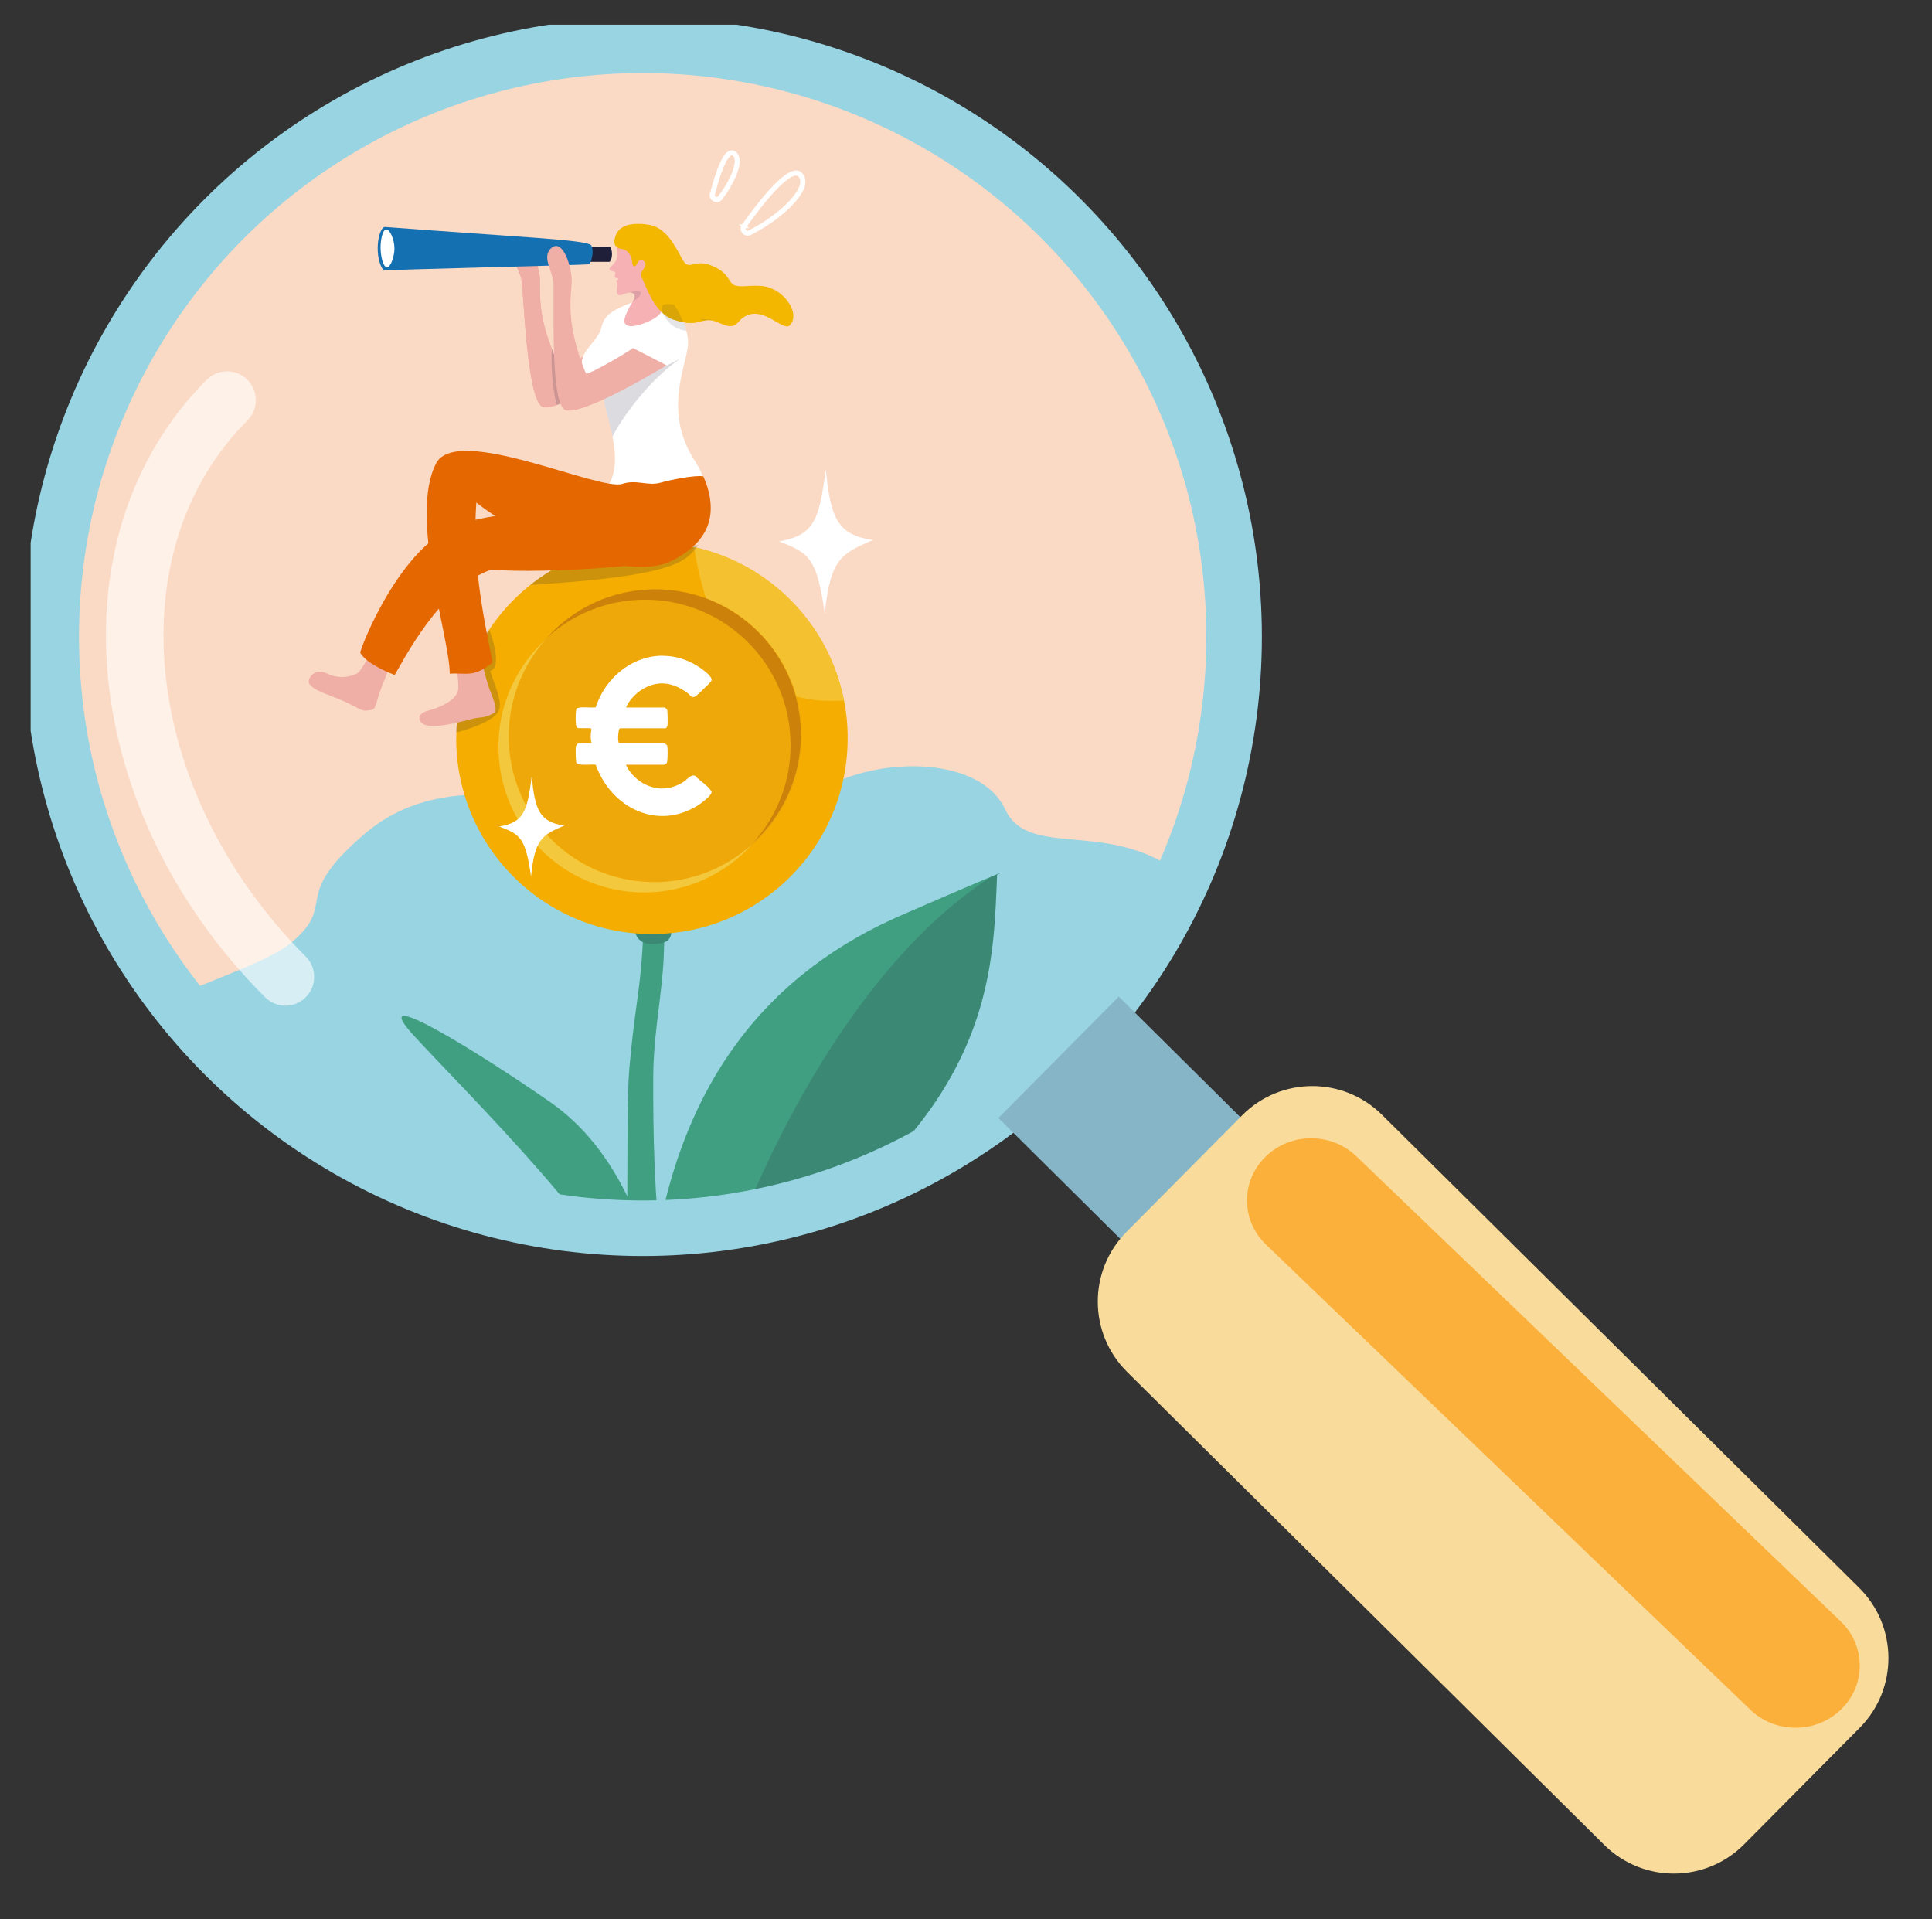
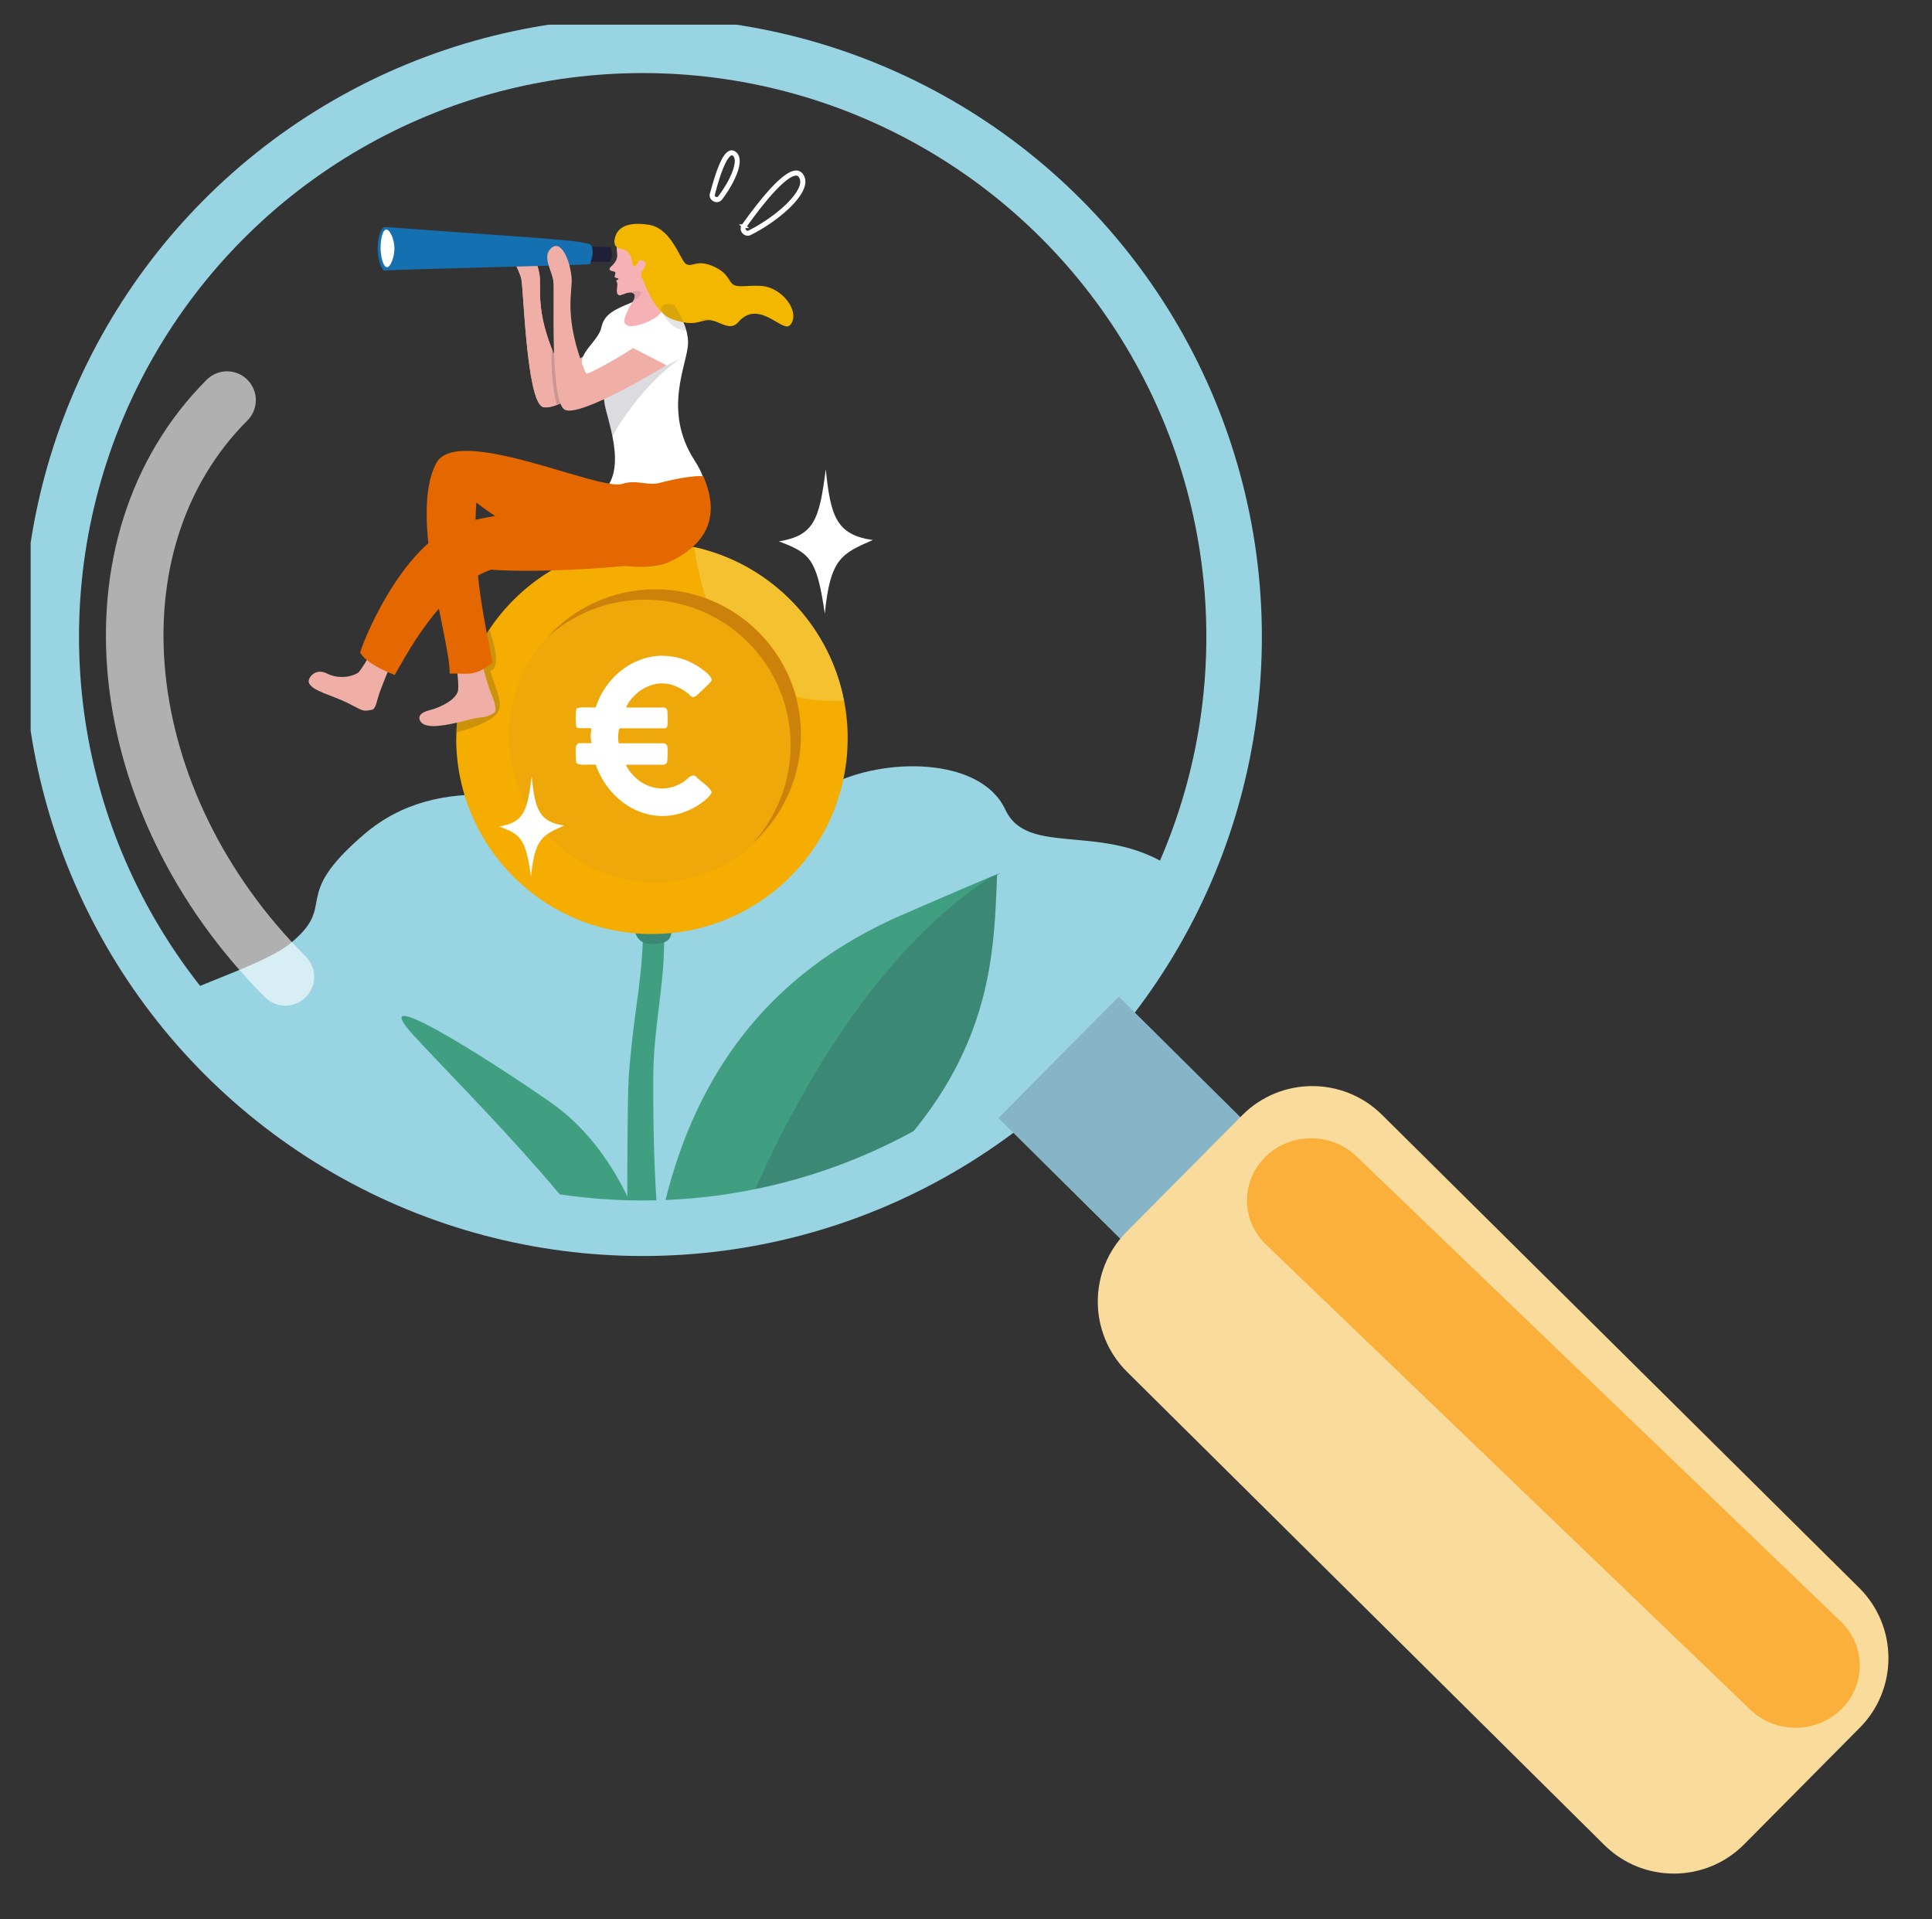
<svg xmlns="http://www.w3.org/2000/svg" id="Calque_1" data-name="Calque 1" viewBox="0 0 302 300">
  <rect x="0" y="0" width="302" height="300" fill="#333333" stroke="none" />
  <defs>
    <clipPath id="clippath">
      <path d="M4.79 3.86h292.92v289H4.79z" class="cls-1" />
    </clipPath>
    <clipPath id="clippath-1">
      <path d="M4.79 3.86h292.92v289H4.79z" class="cls-1" />
    </clipPath>
    <clipPath id="clippath-2">
      <path d="m106.44 34.68-72.16.31C20.82 48.8 11.64 66.8 8.89 86.84L9 113.01c6.55 44.83 45.26 79.16 91.87 78.96 51.06-.22 92.26-41.79 92.04-92.85-.11-25.25-10.34-48.1-26.82-64.71l-59.66.26Z" class="cls-1" />
    </clipPath>
    <clipPath id="clippath-3">
      <path d="M112.1 136.47h44.54v64.38H112.1z" class="cls-1" />
    </clipPath>
    <clipPath id="clippath-4">
      <path d="m112.105 136.669 44.26-.193.28 64.19-44.26.192z" class="cls-1" />
    </clipPath>
    <clipPath id="clippath-5">
      <path d="M61.37 213.92h4.83v5.01h-4.83z" class="cls-1" />
    </clipPath>
    <clipPath id="clippath-6">
      <path d="m61.383 213.94 4.8-.02.022 4.99-4.8.02z" class="cls-1" />
    </clipPath>
    <clipPath id="clippath-7">
      <path d="M99.14 143.89h5.87v3.68h-5.87z" class="cls-1" />
    </clipPath>
    <clipPath id="clippath-8">
      <path d="m99.127 143.926 5.84-.025.016 3.66-5.84.025z" class="cls-1" />
    </clipPath>
    <clipPath id="clippath-9">
      <path d="M108.49 85.4h23.44v24.25h-23.44z" class="cls-1" />
    </clipPath>
    <clipPath id="clippath-10">
      <path d="m108.502 85.516 23.34-.102.105 24.14-23.34.101z" class="cls-1" />
    </clipPath>
    <clipPath id="clippath-11">
      <path d="M79.45 92.02h45.98V138H79.45z" class="cls-1" />
    </clipPath>
    <clipPath id="clippath-12">
      <path d="m79.441 92.212 45.78-.2.2 45.78-45.78.2z" class="cls-1" />
    </clipPath>
    <clipPath id="clippath-13">
      <path d="M82.85 85.13h26.41v6.3H82.85z" class="cls-1" />
    </clipPath>
    <clipPath id="clippath-14">
      <path d="m82.86 85.248 26.39-.116.028 6.19-26.39.116z" class="cls-1" />
    </clipPath>
    <clipPath id="clippath-15">
      <path d="M71.26 98.54h6.89v15.97h-6.89z" class="cls-1" />
    </clipPath>
    <clipPath id="clippath-16">
      <path d="m71.26 98.578 6.82-.03.069 15.94-6.82.03z" class="cls-1" />
    </clipPath>
    <clipPath id="clippath-17">
      <path d="M93.88 56.09h12.45v12.16H93.88z" class="cls-1" />
    </clipPath>
    <clipPath id="clippath-18">
      <path d="m93.874 56.15 12.39-.054.053 12.1-12.39.054z" class="cls-1" />
    </clipPath>
    <clipPath id="clippath-19">
      <path d="M56.2 76.9h51.2v28.61H56.2z" class="cls-1" />
    </clipPath>
    <clipPath id="clippath-20">
      <path d="m56.195 77.124 51.08-.223.124 28.4-51.08.223z" class="cls-1" />
    </clipPath>
    <clipPath id="clippath-21">
      <path d="M103.39 47.51h3.91v4.2h-3.91z" class="cls-1" />
    </clipPath>
    <clipPath id="clippath-22">
      <path d="m103.396 47.528 3.89-.017.019 4.19-3.89.017z" class="cls-1" />
    </clipPath>
    <clipPath id="clippath-23">
      <path d="M109.46 49.84h1.75v.25h-1.75z" class="cls-1" />
    </clipPath>
    <clipPath id="clippath-24">
      <path d="m111.21 50.08-1.74.01-.01-.24 1.75-.01v.24z" class="cls-1" />
    </clipPath>
    <clipPath id="clippath-25">
      <path d="M98.41 45.49h1.8v1.71h-1.8z" class="cls-1" />
    </clipPath>
    <clipPath id="clippath-26">
      <path d="m98.405 45.493 1.79-.008.008 1.7-1.79.008z" class="cls-1" />
    </clipPath>
    <clipPath id="clippath-27">
      <path d="M86.21 54.58h2.35v8.72h-2.35z" class="cls-1" />
    </clipPath>
    <clipPath id="clippath-28">
      <path d="m86.197 54.588 2.31-.01.04 8.7-2.31.01z" class="cls-1" />
    </clipPath>
    <clipPath id="clippath-29">
      <path d="M89.97 102.49h21.25v25.04H89.97z" class="cls-1" />
    </clipPath>
    <clipPath id="clippath-30">
-       <path d="M4.79 3.86h292.92v289H4.79z" class="cls-1" />
+       <path d="M4.79 3.86h292.92v289H4.79" class="cls-1" />
    </clipPath>
    <clipPath id="clippath-31">
      <path d="M4.79 3.86h292.92v289H4.79z" class="cls-1" />
    </clipPath>
    <clipPath id="clippath-32">
      <path d="M-15.01 52.56H98.78v113.78H-15.01z" class="cls-1" />
    </clipPath>
    <style>.cls-1,.cls-3{fill:none}.cls-7{fill:#e56700}.cls-8{fill:#efaea6}.cls-45{fill:#fff}.cls-3{stroke-miterlimit:10;stroke-width:.6px;stroke:#fff}.cls-49{fill:#1f1f39}.cls-50{fill:#1f1f3b}.cls-54{opacity:.19}.cls-55{opacity:.17}.cls-57{opacity:.12}.cls-58{fill:#419f81}.cls-63{fill:#f4c83d}</style>
  </defs>
  <g style="clip-path:url(#clippath)">
    <g style="clip-path:url(#clippath-1)">
-       <path d="M5.02 98.18c-.22 51.06 40.99 92.63 92.04 92.85 51.06.22 92.63-40.99 92.85-92.04.22-51.06-40.99-92.63-92.04-92.85C46.82 5.91 5.25 47.12 5.02 98.18" style="fill:#fbdac5" />
-     </g>
+       </g>
    <g style="clip-path:url(#clippath-2)">
      <path d="M9.49 173.64c.08 4.36.28 9.13.82 13.17.8 7.07 3.44 15.36 10.23 17.66 16.22 8.8 1.8 28.26 36.98 27.21 3.77.14 9.05 3.93 19.89.91 6.17-1.72 17.47-2.72 26.96-.12 18.6 5.09 27.79 2.5 47.45-.53 7.78-1.2 18.02-2.67 21.54-2.76s28.5-7.08 32.04-27.24c5.2-15.97-2.96-19.92-9.86-31.3-6.91-11.38-2.86-26.12-8.81-32.07-11.56-11.58-25.69-3.68-29.58-12.02-3.89-8.35-19.18-8.19-27.47-3.81-8.29 4.39-17.36 8.08-31.23 5.13-13.88-2.95-29.64-7.61-41.49 2.5-11.84 10.11-4.03 10.81-11.47 17-7.43 6.19-36.3 10.75-36 26.26" style="fill:#98d4e2" />
      <path d="M107.48 276.94c-2.82-17.32-1.66-61.97-3.95-73.16-2.37-11.56-7.19-24.32-17.47-31.48-10.28-7.16-29.13-19-21.54-10.62 7.6 8.38 34.26 34.36 33.89 43.39-.48 11.48.04 77.45.04 77.45s10.19 1.47 9.04-5.59" class="cls-58" />
      <path d="M101.56 202.23c3.3-33.97 19.83-50.71 39.43-59.22 19.61-8.52 14.87-6.27 14.87-6.27-.74 16.68-.11 43.32-53.43 69.31l-.87-3.81Z" class="cls-58" />
      <g class="cls-55" style="clip-path:url(#clippath-3)">
        <path d="M112.38 200.85c43.3-24.3 42.78-48.54 43.48-64.11 0 0 .49-.23.5-.27-.02-.01-.31.09-1.27.48-22.46 14.31-37.43 47.01-42.72 63.9" class="cls-49" style="clip-path:url(#clippath-4)" />
      </g>
      <path d="M103.59 198.13c-1.4-11.58-1.49-21.53-1.48-29.36 0-6.4 1.01-11.12 1.52-17.23.39-4.6.13-13.45.13-13.45s-3.98-1.72-3.7.7c.28 2.42 1 5.94-.22 15.79-.39 3.11-.95 6.45-1.5 12.87-.45 5.21-.15 29.63-.41 32.05-.26 2.43 3.62 2.73 3.62 2.73l2.03-4.11Z" class="cls-58" />
      <path d="M61.39 218.25c.16.43.42.7.79.68.99-.07 1.5-1.37.93-2.34s.1-.85.27-1.14c.69-1.23 1.66-.25 1.9-.27.88-.1 1.11-1 .69-1.25l-.06-.03c-.04-.01-.08-.02-.13-.03-2.32-.27-3.64.12-4.08 1.21-.48 1.2-.65 2.29-.32 3.18" style="fill:#0088be" />
      <g style="opacity:.23">
        <g style="clip-path:url(#clippath-5)">
          <path d="M62.48 217.29c-.47.53-.84.82-1.1.97.16.44.42.7.79.68.99-.07 1.5-1.37.93-2.34s.1-.85.27-1.14c.69-1.23 1.66-.25 1.9-.27.88-.1 1.11-1 .69-1.25-.58.45-1.34.51-1.54.49-.26-.04-1.6.13-1.89 1.08-.14.48.39 1.3-.06 1.8" class="cls-45" style="clip-path:url(#clippath-6)" />
        </g>
      </g>
      <path d="M99.15 144.87c.09.94.4 2.76 2.91 2.69 2.5-.07 2.99-.82 2.93-2.81s-5.84.12-5.84.12" class="cls-58" />
      <g class="cls-55" style="clip-path:url(#clippath-7)">
        <path d="M99.15 144.87c.09.94.4 2.76 2.91 2.69 2.5-.07 2.99-.82 2.93-2.81s-5.84.12-5.84.12" class="cls-49" style="clip-path:url(#clippath-8)" />
      </g>
      <path d="M71.31 115.53c.07 16.89 13.83 30.54 30.73 30.46 15.46-.07 28.2-11.59 30.19-26.5.19-1.38.27-2.79.27-4.23 0-1.98-.2-3.9-.57-5.76-2.17-11.11-10.34-20.06-20.99-23.34-.68-.21-1.38-.4-2.09-.56-.12-.03-.25-.05-.36-.08-.15-.03-.3-.07-.45-.1a31.42 31.42 0 0 0-6.26-.62c-2.78.01-5.48.39-8.04 1.11a30.646 30.646 0 0 0-17.42 12.73 30.445 30.445 0 0 0-4.98 15.87c-.01.34-.01.68-.01 1.02" style="fill:#f4ad00" />
      <g style="opacity:.78">
        <g style="clip-path:url(#clippath-9)">
          <path d="M108.49 85.51c.41 2.52.99 5.29 1.87 8.02 6.85 2.52 12.16 8.24 14.12 15.34 2.18.57 4.64.81 7.45.62-2.17-11.11-10.34-20.06-20.99-23.34-.8-.25-1.62-.46-2.45-.65" class="cls-63" style="clip-path:url(#clippath-10)" />
        </g>
      </g>
      <g class="cls-54" style="clip-path:url(#clippath-11)">
        <g style="clip-path:url(#clippath-12)">
          <path d="M79.55 115.1c.05 12.64 10.34 22.84 22.98 22.78 12.64-.05 22.84-10.34 22.78-22.98-.05-12.64-10.34-22.84-22.98-22.78-12.64.05-22.84 10.34-22.78 22.98" style="fill:#d39333" />
        </g>
      </g>
      <path d="M85.49 99.68c4.02-3.67 9.36-5.92 15.24-5.95 12.57-.05 22.8 10.08 22.85 22.66.02 5.87-2.18 11.24-5.81 15.29 4.58-4.18 7.45-10.21 7.42-16.91-.05-12.57-10.29-22.71-22.85-22.66-6.69.03-12.7 2.95-16.84 7.57" style="fill:#cc820a" />
-       <path d="M77.92 116.83c.05 12.57 10.29 22.71 22.85 22.66 6.69-.03 12.7-2.95 16.84-7.57a22.692 22.692 0 0 1-15.24 5.95c-12.57.05-22.8-10.08-22.85-22.66a22.728 22.728 0 0 1 5.81-15.29c-4.58 4.18-7.45 10.21-7.42 16.91" class="cls-63" />
      <path d="M78.04 129.18c3.84-.62 4.38-2.38 5.07-7.79.52 5.14 1.17 7.08 5.08 7.65-3.4 1.48-4.6 2.02-5.18 7.96-.87-6.02-1.62-6.54-4.97-7.82M121.74 84.62c5.56-.91 6.34-3.44 7.34-11.28.75 7.43 1.69 10.25 7.35 11.07-4.92 2.14-6.65 2.92-7.5 11.52-1.26-8.7-2.34-9.47-7.19-11.32" class="cls-45" />
      <g class="cls-54" style="clip-path:url(#clippath-13)">
-         <path d="M82.88 91.43c22.44-1.4 24.17-3.62 25.98-5.84.13-.16.25-.3.38-.46-.31.11-.71.21-1.2.28-2.81.45-8.32.34-14.31.49a30.57 30.57 0 0 0-10.85 5.53" class="cls-49" style="clip-path:url(#clippath-14)" />
-       </g>
+         </g>
      <g class="cls-54" style="clip-path:url(#clippath-15)">
        <path d="M71.33 114.51c.96-.3 3.48-.95 5.25-2.07 2.37-1.51 1.73-2.67.03-7.57 1.58-.43.84-3.79-.09-6.32l-.22.09a30.445 30.445 0 0 0-4.98 15.87" class="cls-49" style="clip-path:url(#clippath-16)" />
      </g>
      <path d="M94.73 53.17c-2.08 1.66-6.44 4.52-7.04 4.57-4.32-8.71-2.98-12.6-3.37-14.86-.46-2.65-2.12-6.03-3.64-4.2-1.15 1.39.44 3.33.8 4.9.36 1.57.81 18.87 3.31 20 2.5 1.13 15.34-8.12 15.34-8.12l-5.41-2.29Z" class="cls-8" />
      <path d="M100.15 55.47s-6.93 4.99-11.59 7.19c-.53.25-1.04.47-1.5.63-1 .36-1.8.5-2.25.3-2.5-1.13-2.95-18.42-3.31-20s-1.95-3.51-.81-4.9c1.52-1.83 3.19 1.54 3.64 4.2.34 1.96-.63 5.17 1.96 11.71.32.81.7 1.67 1.14 2.58.09.19.19.37.27.56.6-.04 4.96-2.9 7.03-4.57l5.41 2.29Z" class="cls-8" />
      <path d="M102.59 86.21c-5.13 5.56-11.34-7.04-8.65-9.12 4.52-3.5.66-12.13.52-14.35s-2.84-3.56-3.44-5.59c-.6-2.03 2.55-3.88 2.99-5.99.44-2.1 2.14-2.81 4.73-3.88l5.76-.91s.39.48.88 1.26c.16.25.33.53.51.83.53.92 1.09 2.06 1.4 3.23.03.1.05.19.07.29.13.58.21 1.16.19 1.72-.12 3.36-4.04 10.43 1.04 18.3 4.42 6.84-.88 8.64-6.02 14.2" class="cls-45" />
      <g style="opacity:.16">
        <g style="clip-path:url(#clippath-17)">
          <path d="M106.27 56.09c-5.36 3.74-9.49 10-10.53 12.15-.54-2.61-1.23-4.69-1.28-5.5-.04-.67-.16-.91-.53-1.46-.45.79 4.78-1.43 4.78-1.43l7.57-3.77Z" class="cls-49" style="clip-path:url(#clippath-18)" />
        </g>
      </g>
      <path d="M66.31 92.65c-1.86 2.87-6.3 13.62-7.03 15.77-.38 1.11-.53 2.41-1.14 2.52-1.54.3-1.28.19-3.77-1.05s-5.47-1.84-6.07-3.12c-.33-.71.95-2.44 2.76-1.52s3.81.58 4.86-.06 7.81-13.78 7.81-13.78l2.58 1.23Z" class="cls-8" />
      <path d="M106.82 76.9c-1.51.3-7.23.77-13.47 1.48-6.25.71-17.76 2.26-21.42 3.5-9.42 3.19-15.69 19.69-15.62 20.15 1.05 1.87 5.38 3.47 5.38 3.47 1.35-2.19 7.03-13.68 15.07-16.46 8.56.66 27.75-.65 29.13-2.19 2.49-2.78.94-9.94.94-9.94" class="cls-7" />
      <g class="cls-57" style="clip-path:url(#clippath-19)">
        <path d="M106.82 76.9c-1.51.3-7.23.77-13.47 1.48-6.25.71-17.76 2.26-21.42 3.5-9.42 3.19-15.69 19.69-15.62 20.15 1.05 1.87 5.38 3.47 5.38 3.47 1.35-2.19 7.03-13.68 15.07-16.46 8.56.66 27.75-.65 29.13-2.19 2.49-2.78.94-9.94.94-9.94" class="cls-7" style="clip-path:url(#clippath-20)" />
      </g>
      <path d="M74.18 97.12c.56 3.74 1.57 8.81 2.54 11.13.5 1.19 1.08 2.82.51 3.18-1.42.89-2.04.57-3.56.97-2.97.77-5.93 1.47-7.35.85-.79-.34-1.49-1.63.68-2.2 2.16-.56 4.17-1.7 4.57-3 .4-1.29-1.11-10.03-1.11-10.03l3.72-.9Z" class="cls-8" />
      <path d="M74.46 78.54c-.65 9.16.97 17.33 2.55 25-3 2.43-3.96 1.59-6.71 1.76.04-5.49-6.44-24.69-2.12-32.89 3.25-6.15 25.5 4.41 29.11 3.22 2.19-.73 4 .39 5.99-.19 1.48-.42 5.39-1.23 6.67-.98 2.37 5.51 1.28 10.17-5.13 13.29-5.7 2.78-20.44-1.48-30.37-9.2" class="cls-7" />
      <path d="M103.5 48.31c.03 1.43-4.36 3.04-5.29 2.61-.64-.3-1.07-.53.23-3.02.06-.11.27-.39.45-.72q.12-.22 0 0c.27-.48.49-1.04.13-1.3-.18-.13-.39-.16-.61-.15q-.15 0 0 0c-.62.04-1.34.49-1.61.42-.74-.18-.12-1.6-.36-2.01s0-.33.12-.41c.3-.22 0-.2-.26-.29-.4-.13-.13-.4-.1-.76s-.65-.18-.88-.5c-.22-.33.33-.47.85-1.25.65-.98.04-1.54.31-2.58l4.51.56 1.19 2.67s1.23 2.39 1.32 6.71" style="fill:#f5b1b4" />
      <path d="M123.46 50.84c-1.14 1.2-4.85-4.16-8.04-.5-1.26 1.45-2.7 0-4.2-.26-.25-.04-.5-.06-.74-.02-.94.14-1.44.39-2.27.43-.19 0-.4 0-.63-.01a4.37 4.37 0 0 1-.65-.09c-.43-.07-.94-.2-1.55-.39-.65-.19-1.22-.54-1.72-.99s-.04-.03-.05-.04c-1.8-1.63-2.73-4.46-3.24-5.47-.17-.33-.19-.86.03-1.17.3-.42.71-.94.39-1.38-.29-.42-.92-.32-1.06 0-.35.79-.8 1.03-.91.03-.19-1.64-1.2-2.02-1.68-2.08-.31-.04-.53-.13-.71-.26-.64-.49-.33-1.48-.19-1.83.67-1.72 2.7-2.07 5.21-1.67 3.56.57 4.89 5.58 5.8 6.13.91.55 1.63-.71 4.03.27 2.79 1.14 2.5 2.55 3.49 3.02.87.4 2.44-.03 4.37.15 3.3.3 6.11 4.27 4.31 6.16" style="fill:#f3b700" />
      <g class="cls-57" style="clip-path:url(#clippath-21)">
        <path d="M107.3 51.7c-.25-.03-.49-.08-.73-.14-1.17-.31-2.19-1.05-2.93-2.55 0 0 0-.01-.01-.02a.488.488 0 0 1-.03-.07c-.65-1.37.33-1.57 1.78-1.28.16.25.33.53.51.83.53.92 1.09 2.06 1.4 3.23" class="cls-50" style="clip-path:url(#clippath-22)" />
      </g>
      <g class="cls-57" style="clip-path:url(#clippath-23)">
        <path d="M111.21 50.08a2.3 2.3 0 0 0-.74-.02c-.57.08-.76-.07-1-.21.47.05 1.08.07 1.72.09l.03.13Z" class="cls-50" style="clip-path:url(#clippath-24)" />
      </g>
      <g class="cls-57" style="clip-path:url(#clippath-25)">
        <path d="M98.89 47.19c.27-.48.49-1.04.13-1.3-.18-.13-.39-.16-.61-.15 1.81-.6 2.69-.11.48 1.46" class="cls-50" style="clip-path:url(#clippath-26)" />
      </g>
      <path d="M91.96 38.52c1.17.06 2.78.1 3.3.1.11 0 .2.07.24.17.32.89.1 1.76-.12 2.05-.04.06-.12.09-.19.09h-3.33a.26.26 0 0 1-.26-.27l.1-1.91c0-.14.13-.25.27-.25" class="cls-49" />
      <path d="M92.41 38.32c.53 1.11.01 2.35-.21 2.98-1.28.16-31.24.81-32.24 1-1.53-2.1-.92-6.53.17-6.83 21.45 1.64 31.26 1.99 32.28 2.85" style="fill:#1570b2" />
      <path d="M61.66 38.78c0 1.27-.57 2.99-1.17 2.99s-.99-1.72-1-2.99.3-2.9.9-2.91c.59 0 1.26 1.63 1.26 2.9" class="cls-45" />
      <g class="cls-55" style="clip-path:url(#clippath-27)">
        <path d="M88.55 62.66c-.53.25-1.04.47-1.5.63-.45-1.1-1.05-6.12-.77-8.7.32.81.7 1.67 1.14 2.58l1.14 5.49Z" class="cls-49" style="clip-path:url(#clippath-28)" />
      </g>
      <path d="M98.95 54.4c-2.2 1.5-6.76 4.03-7.36 4.03-3.65-9.02-2.03-12.8-2.24-15.07-.26-2.68-1.66-6.17-3.31-4.46-1.25 1.3.19 3.35.44 4.95s-.61 18.88 1.8 20.19c2.41 1.31 15.91-6.94 15.91-6.94l-5.23-2.7Z" class="cls-8" />
      <path d="M103.59 102.49c-4.61 0-8.9 3.27-10.47 8.07-.19.02-.38.03-.57.03s-.41 0-.61-.02c-.2 0-.41-.01-.61-.01-.41 0-.81.03-1.18.16-.21.21-.21 2.64-.03 2.91.04.06.24.19.29.19h1.9l.14.16c-.13.68-.17 1.52.03 2.18h-2.07c-.07 0-.36.36-.39.51-.06.32-.04 2.4.1 2.58.18.23.71.28 1.29.28.22 0 .44 0 .65-.01s.42-.01.6-.01c.19 0 .35 0 .47.03 1.69 4.76 5.85 8 10.42 8 1.84 0 3.75-.53 5.59-1.69.49-.31 2.18-1.54 2.09-2.11-.59-1.03-1.74-1.55-2.49-2.43a.635.635 0 0 0-.34-.1c-.55 0-1.07.68-1.56 1-1.06.68-2.2 1.03-3.34 1.03-.96 0-1.93-.25-2.86-.75-1.11-.6-2.31-1.77-2.79-2.96h5.98s.36-.22.4-.27c.15-.21.17-2.5.05-2.75-.04-.08-.4-.33-.45-.33h-7.1c-.2-.74-.09-1.42.02-2.16l.15-.19h7.15c.08 0 .25-.27.28-.39.06-.29.04-2.3-.05-2.51-.03-.06-.31-.34-.33-.34h-6.09c.43-1.07 1.53-2.22 2.49-2.81 1.07-.66 2.11-.96 3.14-.96 1.38 0 2.72.56 4.03 1.54.31.23.47.59.82.59.12 0 .25-.04.42-.14.11-.06 1.1-1 1.28-1.18.25-.24 1.11-1.03 1.18-1.28.17-.62-1.4-1.71-1.88-2.04-1.85-1.24-3.81-1.8-5.72-1.8" class="cls-45" style="clip-path:url(#clippath-29)" />
    </g>
    <g style="clip-path:url(#clippath-30)">
      <circle cx="100.46" cy="99.53" r="92.45" style="stroke:#99d4e3;stroke-width:8.68px;fill:none" />
    </g>
    <path d="M171.12 157.35h26.72v53.51h-26.72z" style="fill:#85b5c7" transform="rotate(-45.25 184.469 184.107)" />
    <g style="clip-path:url(#clippath-31)">
      <path d="M194.15 174.34c6.02-6.07 15.8-6.11 21.87-.1l74.59 73.94c6.07 6.02 6.11 15.81.1 21.87l-18.07 18.22c-6.02 6.07-15.81 6.11-21.87.1l-74.59-73.94c-6.07-6.02-6.11-15.8-.1-21.87l18.07-18.22Z" style="fill:#f9dc9b" />
      <path d="M197.83 180.79c3.9-3.81 10.26-3.84 14.19-.06l75.72 72.71c3.93 3.78 3.97 9.93.06 13.74-3.9 3.81-10.25 3.84-14.19.06l-75.72-72.71c-3.93-3.78-3.96-9.93-.06-13.74" style="fill:#fbb03b" />
      <g style="opacity:.61">
        <g style="clip-path:url(#clippath-32)">
          <path d="M44.61 152.69c-27.41-27.41-31.49-67.77-9.12-90.15" style="stroke-linecap:round;stroke-width:9px;stroke:#fff;fill:none" />
        </g>
      </g>
      <path d="m116.27 35.35.07.06c-.09.13-.12.26-.1.39.01.13.07.25.16.35.09.1.2.17.32.2.13.03.26.02.4-.04 1.83-.91 3.7-2.16 5.21-3.47 1.18-1.02 2.13-2.09 2.64-3.04.26-.48.41-.93.42-1.32.01-.4-.09-.75-.34-1.05a.696.696 0 0 0-.47-.27c-.27-.04-.62.04-1.01.25s-.83.53-1.29.93c-2 1.74-4.43 4.98-5.92 7.08l-.07-.06-.07-.06c1.49-2.1 3.93-5.35 5.95-7.11.62-.54 1.2-.94 1.72-1.13.26-.09.5-.13.72-.1.22.04.42.14.59.33.29.35.41.76.39 1.19-.03.66-.37 1.39-.92 2.15s-1.31 1.56-2.21 2.34c-1.51 1.31-3.4 2.57-5.24 3.49-.18.09-.36.1-.52.06a.81.81 0 0 1-.42-.26c-.11-.13-.19-.29-.2-.46s.02-.35.14-.51l.07.06h-.01ZM111.36 30.32l.09.02c-.06.22 0 .4.12.54.1.12.25.19.4.22.16.02.3-.01.44-.13.03-.03.06-.06.09-.1.94-1.23 1.77-2.64 2.24-3.87.24-.62.38-1.19.41-1.66.03-.48-.06-.85-.27-1.1a.958.958 0 0 0-.25-.2.484.484 0 0 0-.33-.05c-.11.02-.23.09-.35.19-.23.2-.48.54-.71.98-.7 1.31-1.34 3.47-1.78 5.18l-.09-.02-.09-.02c.3-1.14.68-2.48 1.11-3.65.22-.58.45-1.12.68-1.57.24-.45.48-.81.74-1.03.14-.12.28-.2.43-.24.15-.03.3-.01.45.07.12.07.22.15.31.25.26.3.35.73.32 1.23-.04.76-.36 1.7-.85 2.69-.48.99-1.13 2.02-1.84 2.95-.04.04-.07.08-.11.12-.17.15-.38.2-.58.17s-.39-.13-.52-.28c-.16-.18-.24-.43-.16-.71l.09.02Z" class="cls-3" />
    </g>
  </g>
</svg>